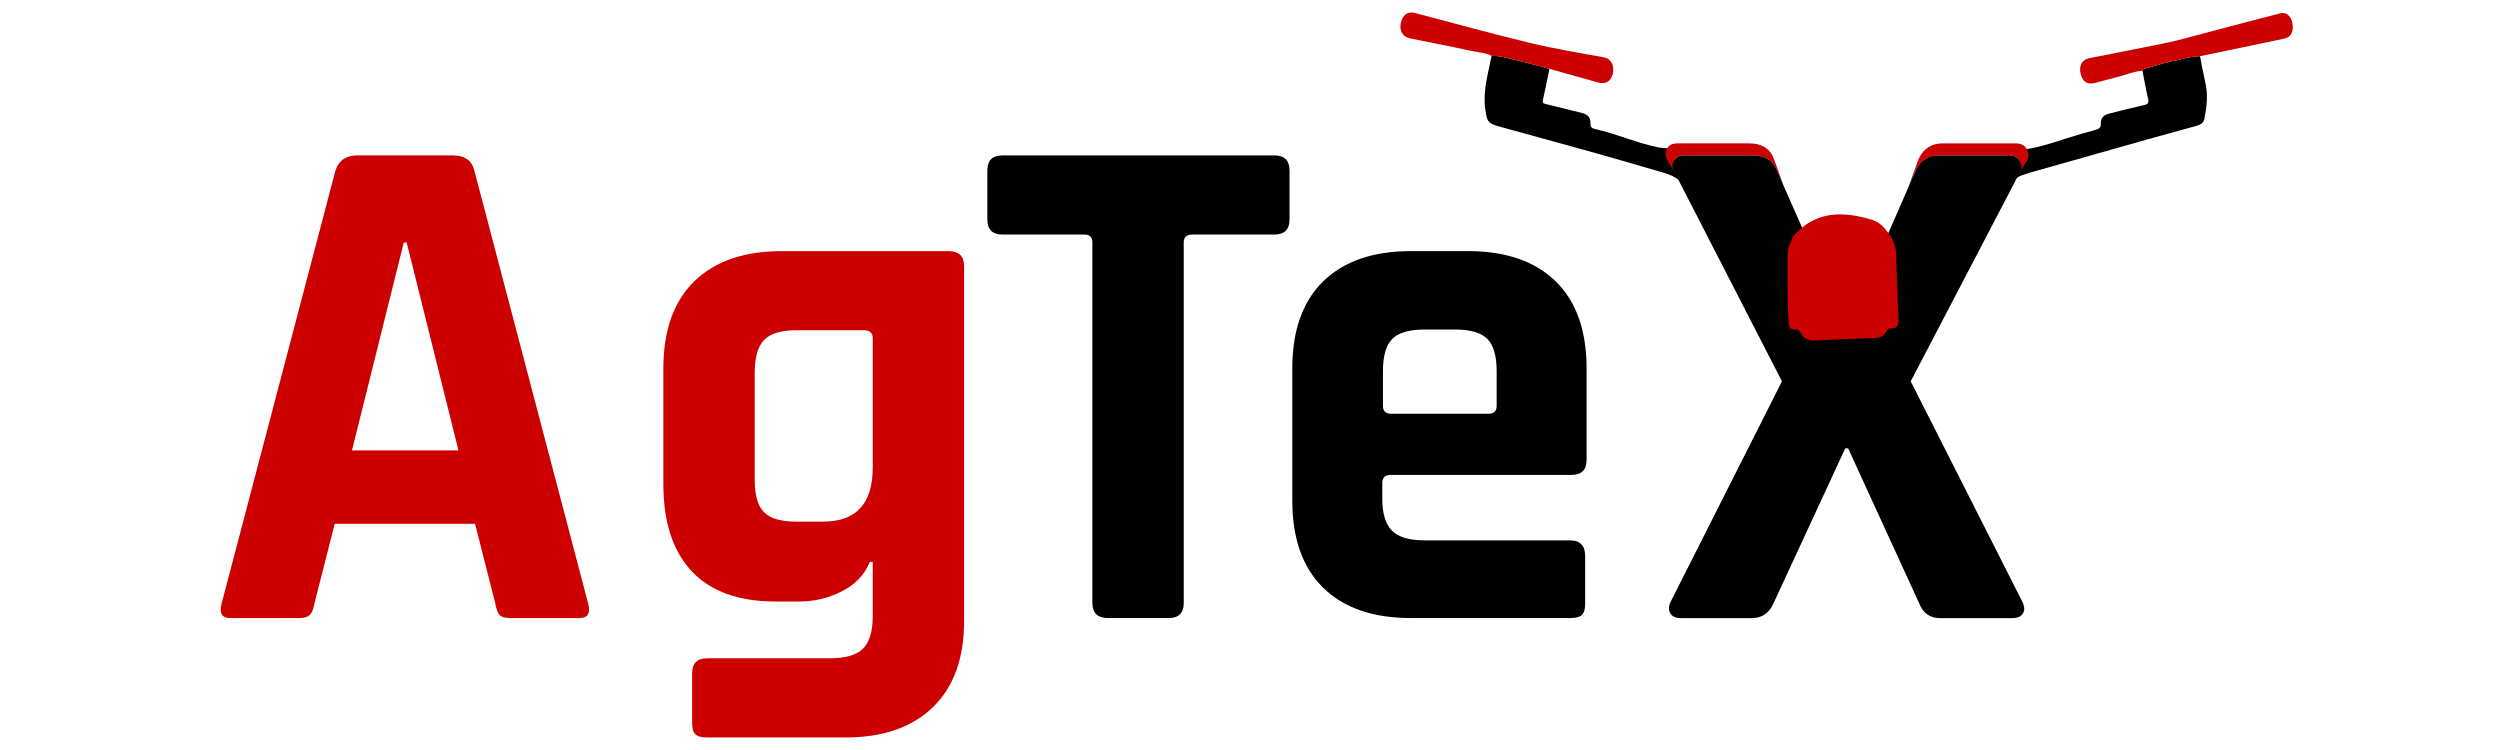
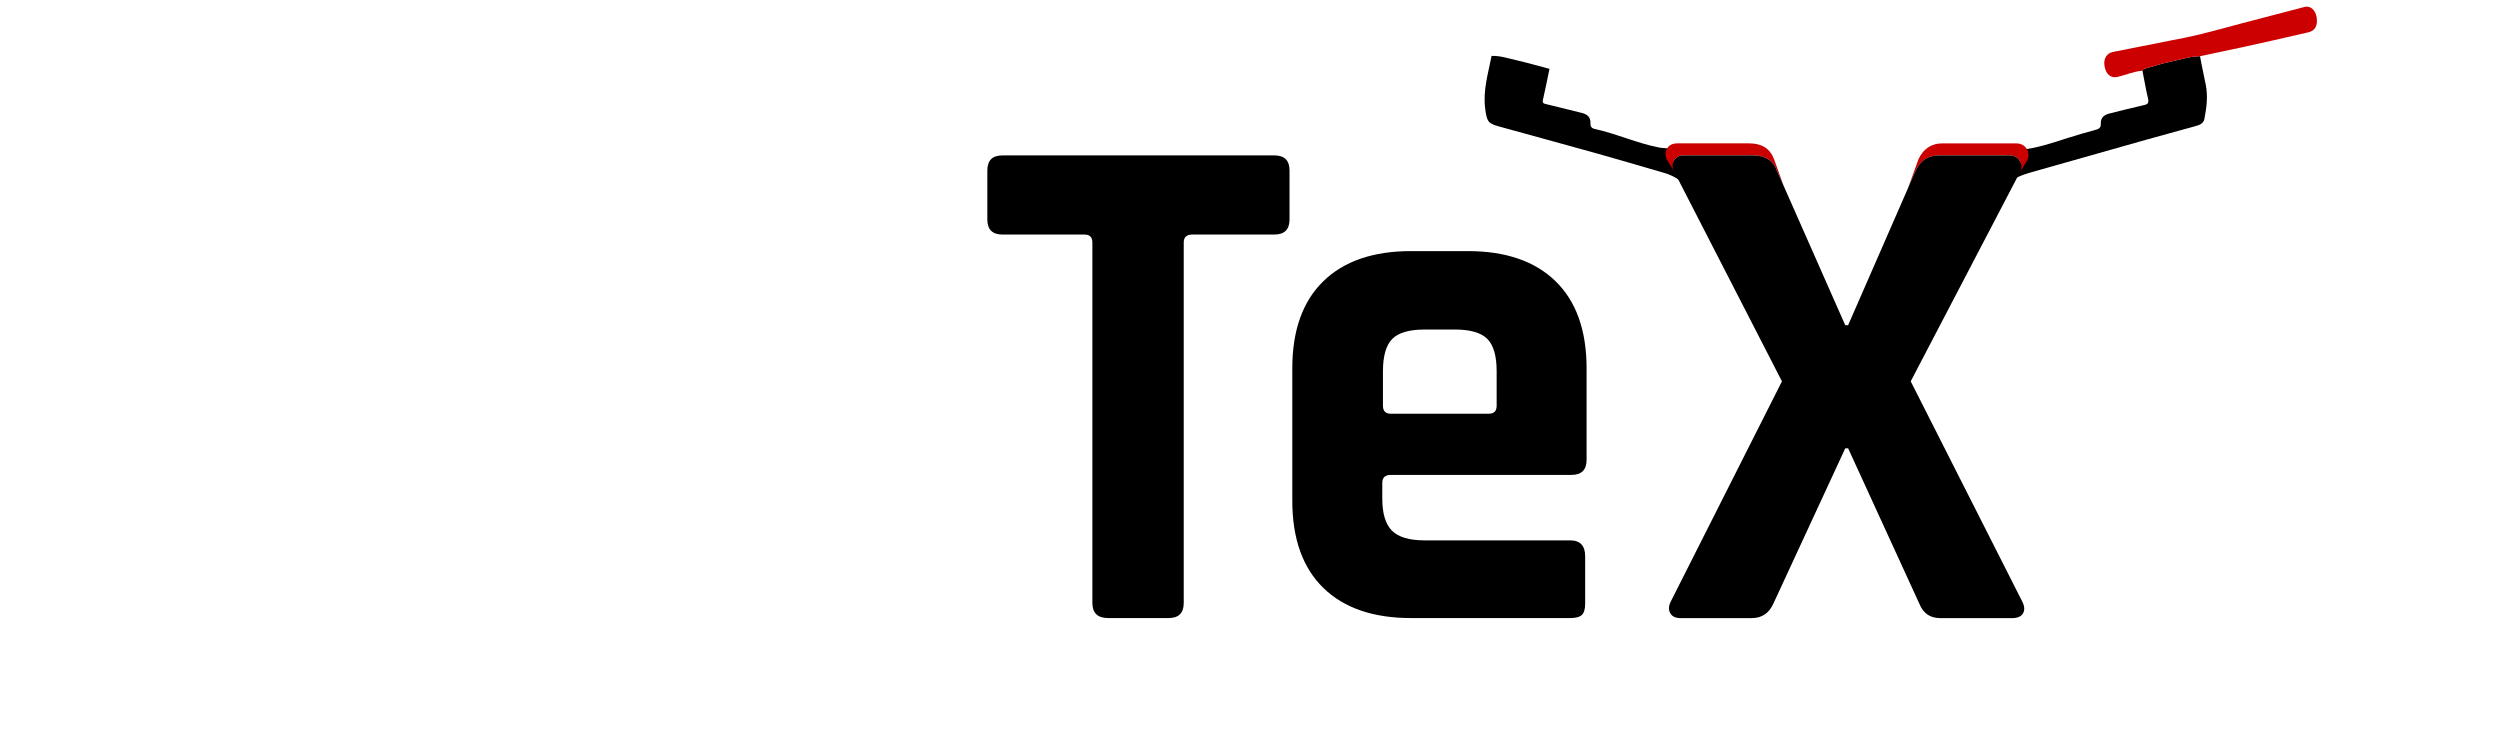
<svg xmlns="http://www.w3.org/2000/svg" version="1.1" id="Layer_2" x="0px" y="0px" width="200px" height="60px" viewBox="0 0 200 60" enable-background="new 0 0 200 60" xml:space="preserve">
  <path d="M134.109,13.522c-0.551-0.342-0.666-0.862-0.377-1.552c-0.313-0.156-0.651-0.101-0.979-0.163  c-1.771-0.339-3.427-1.115-5.187-1.492c-0.194-0.042-0.344-0.182-0.328-0.404c0.033-0.605-0.315-0.789-0.768-0.897  c-0.927-0.224-1.852-0.458-2.775-0.683c-0.174-0.042-0.321-0.063-0.262-0.336c0.187-0.826,0.354-1.656,0.525-2.485  c-0.896-0.237-1.79-0.497-2.691-0.703c-0.643-0.146-1.274-0.361-1.942-0.334c-0.269,1.402-0.707,2.768-0.507,4.25  c0.133,0.956,0.193,1.143,1.063,1.383c2.611,0.724,5.229,1.431,7.836,2.161c1.811,0.507,3.612,1.038,5.416,1.565  c0.455,0.133,0.859,0.322,1.221,0.585V12.98C134.169,13.034,134.057,13.171,134.109,13.522z" />
  <path d="M176.464,6.799c-0.149-0.768-0.328-1.53-0.461-2.303c-0.829,0.013-1.619,0.287-2.424,0.451  c-0.644,0.131-1.271,0.351-1.909,0.521c-0.119,0.032-0.24,0.029-0.273,0.193c0.146,0.736,0.269,1.479,0.442,2.206  c0.095,0.381-0.022,0.476-0.338,0.546c-0.914,0.204-1.821,0.441-2.733,0.665c-0.418,0.103-0.727,0.305-0.705,0.851  c0.016,0.342-0.232,0.407-0.479,0.477c-0.713,0.2-1.428,0.393-2.133,0.622c-1.254,0.407-2.503,0.829-3.813,0.961  c0.26,0.934,0.18,1.219-0.494,1.706c-0.02-0.222,0.153-0.444-0.049-0.637c-0.033-0.033-0.07-0.056-0.107-0.073v1.427  c0.21-0.14,0.437-0.255,0.681-0.352c0.228-0.089,0.458-0.17,0.69-0.236c3.104-0.882,6.207-1.763,9.313-2.638  c1.299-0.366,2.6-0.712,3.898-1.076c0.32-0.09,0.699-0.183,0.779-0.585C176.527,8.626,176.643,7.701,176.464,6.799z" />
  <g>
    <path fill="#CC0000" d="M133.92,12.835c0.152-0.268,0.421-0.403,0.807-0.403h5.524c0.959,0,1.593,0.403,1.899,1.208l0.539,1.22   l-0.768-2.134c-0.316-0.838-0.979-1.257-1.977-1.257H134.2c-0.399,0-0.681,0.14-0.839,0.419c-0.16,0.28-0.16,0.579,0,0.898   l1.798,2.905l-1.024-1.994C133.98,13.392,133.766,13.104,133.92,12.835z" />
    <path fill="#CC0000" d="M155.104,12.433h5.643c0.383,0,0.662,0.144,0.835,0.432c0.172,0.288-0.034,0.585-0.188,0.892l-0.971,1.855   l1.745-2.765c0.159-0.319,0.149-0.628-0.028-0.928c-0.181-0.299-0.471-0.449-0.869-0.449H155.4c-0.879,0-1.521,0.419-1.918,1.257   l-0.85,2.342l0.624-1.428C153.645,12.835,154.258,12.433,155.104,12.433z" />
  </g>
-   <path fill="#CC0000" d="M23.957,49.445h-5.526c-0.69,0-0.921-0.403-0.69-1.209l9.095-34.595c0.268-0.806,0.843-1.208,1.727-1.208  h7.656c0.959,0,1.534,0.403,1.727,1.208l9.095,34.595c0.23,0.806,0,1.209-0.691,1.209h-5.526c-0.423,0-0.71-0.088-0.863-0.26  c-0.154-0.176-0.269-0.49-0.346-0.949l-1.611-6.332H26.777l-1.612,6.332c-0.078,0.459-0.202,0.773-0.374,0.949  C24.619,49.357,24.34,49.445,23.957,49.445z M32.303,19.397l-4.145,16.636h8.519l-4.145-16.636H32.303z" />
-   <path fill="#CC0000" d="M63.947,48.121h-1.899c-2.956,0-5.19-0.807-6.706-2.418c-1.516-1.611-2.273-3.934-2.273-6.965V29.47  c0-3.031,0.825-5.353,2.475-6.965c1.649-1.612,3.991-2.417,7.022-2.417h13.297c0.844,0,1.266,0.403,1.266,1.208v28.378  c0,2.993-0.834,5.296-2.504,6.908c-1.669,1.611-4,2.417-6.994,2.417H56.579c-0.46,0-0.777-0.086-0.95-0.259  c-0.173-0.174-0.259-0.471-0.259-0.893v-3.975c0-0.809,0.403-1.209,1.209-1.209h9.843c1.228,0,2.101-0.259,2.619-0.777  c0.518-0.518,0.777-1.369,0.777-2.562v-4.374h-0.23c-0.422,1.035-1.171,1.82-2.245,2.357C66.269,47.854,65.136,48.121,63.947,48.121  z M69.818,37.414V27.053c0-0.422-0.23-0.633-0.691-0.633h-5.411c-1.229,0-2.092,0.259-2.59,0.777  c-0.5,0.518-0.749,1.391-0.749,2.619v8.577c0,1.229,0.249,2.092,0.749,2.59c0.498,0.5,1.362,0.748,2.59,0.748h2.129  C68.494,41.73,69.818,40.293,69.818,37.414z" />
  <path d="M93.491,49.445h-4.835c-0.844,0-1.266-0.403-1.266-1.209V19.397c0-0.422-0.211-0.633-0.633-0.633h-6.562  c-0.806,0-1.208-0.403-1.208-1.208v-3.915c0-0.806,0.403-1.208,1.208-1.208h21.758c0.806,0,1.209,0.403,1.209,1.208v3.915  c0,0.806-0.403,1.208-1.209,1.208H95.39c-0.46,0-0.691,0.211-0.691,0.633v28.839C94.699,49.042,94.296,49.445,93.491,49.445z" />
  <path d="M125.604,49.445h-12.722c-3.032,0-5.373-0.809-7.022-2.418c-1.647-1.612-2.476-3.937-2.476-6.967V29.47  c0-3.031,0.825-5.353,2.476-6.965c1.649-1.612,3.99-2.417,7.022-2.417h4.548c3.03,0,5.372,0.806,7.022,2.417  c1.649,1.612,2.475,3.934,2.475,6.965v7.313c0,0.806-0.401,1.209-1.209,1.209h-14.446c-0.461,0-0.689,0.211-0.689,0.633v1.267  c0,1.189,0.259,2.043,0.775,2.563c0.521,0.519,1.393,0.774,2.619,0.774h11.627c0.809,0,1.209,0.424,1.209,1.269v3.799  c0,0.423-0.086,0.722-0.26,0.894C126.38,49.361,126.063,49.445,125.604,49.445z M111.271,33.098h7.828  c0.422,0,0.633-0.211,0.633-0.634v-2.763c0-1.228-0.25-2.091-0.748-2.59c-0.5-0.498-1.362-0.749-2.59-0.749h-2.418  c-1.229,0-2.095,0.25-2.594,0.749c-0.496,0.499-0.746,1.363-0.746,2.59v2.763C110.637,32.887,110.848,33.098,111.271,33.098z" />
-   <path fill="#CC0000" d="M123.965,5.51c-0.896-0.237-1.79-0.497-2.691-0.703c-0.643-0.146-1.274-0.361-1.942-0.334  c-0.438-0.255-0.933-0.257-1.396-0.357c-1.718-0.37-3.438-0.7-5.156-1.053c-0.557-0.114-0.842-0.606-0.721-1.2  c0.141-0.681,0.563-0.977,1.147-0.822c3.063,0.805,6.11,1.651,9.188,2.391c1.938,0.468,3.91,0.796,5.875,1.142  c0.61,0.108,0.896,0.625,0.758,1.298c-0.135,0.644-0.576,0.896-1.209,0.718C126.529,6.227,125.247,5.87,123.965,5.51z" />
-   <path fill="#CC0000" d="M176.003,4.497c-0.829,0.013-1.619,0.287-2.424,0.451c-0.644,0.131-1.271,0.351-1.909,0.521  c-0.119,0.032-0.24,0.029-0.273,0.193c-0.684,0.042-1.313,0.329-1.975,0.489c-0.646,0.157-1.283,0.357-1.932,0.507  c-0.567,0.131-0.955-0.208-1.063-0.882c-0.092-0.571,0.171-1.012,0.69-1.116c1.926-0.386,3.854-0.762,5.779-1.144  c1.453-0.288,2.875-0.72,4.311-1.088c1.743-0.447,3.48-0.919,5.223-1.365c0.479-0.122,0.879,0.247,0.971,0.836  c0.104,0.674-0.143,1.085-0.689,1.199C180.473,3.56,178.236,4.03,176.003,4.497z" />
+   <path fill="#CC0000" d="M176.003,4.497c-0.829,0.013-1.619,0.287-2.424,0.451c-0.644,0.131-1.271,0.351-1.909,0.521  c-0.119,0.032-0.24,0.029-0.273,0.193c-0.684,0.042-1.313,0.329-1.975,0.489c-0.567,0.131-0.955-0.208-1.063-0.882c-0.092-0.571,0.171-1.012,0.69-1.116c1.926-0.386,3.854-0.762,5.779-1.144  c1.453-0.288,2.875-0.72,4.311-1.088c1.743-0.447,3.48-0.919,5.223-1.365c0.479-0.122,0.879,0.247,0.971,0.836  c0.104,0.674-0.143,1.085-0.689,1.199C180.473,3.56,178.236,4.03,176.003,4.497z" />
  <g>
    <path d="M161.779,48.121l-8.922-17.614l8.748-16.75c0.151-0.307,0.145-0.604-0.027-0.892c-0.174-0.288-0.452-0.432-0.835-0.432   h-5.642c-0.847,0-1.459,0.403-1.845,1.208l-5.407,12.376h-0.23l-5.469-12.376c-0.31-0.806-0.94-1.208-1.899-1.208h-5.524   c-0.386,0-0.651,0.135-0.807,0.403c-0.154,0.269-0.154,0.557,0,0.863l8.635,16.808l-8.923,17.673c-0.153,0.344-0.153,0.645,0,0.893   c0.152,0.25,0.423,0.375,0.806,0.375h5.698c0.806,0,1.382-0.385,1.729-1.151l5.756-12.433h0.229l5.698,12.433   c0.308,0.771,0.863,1.151,1.67,1.151h5.757c0.422,0,0.709-0.125,0.862-0.375C161.989,48.82,161.971,48.505,161.779,48.121z" />
  </g>
-   <path fill="#CC0000" d="M151.068,18.651c0.41,0.496,0.605,1.073,0.627,1.744c0.049,1.708,0.113,3.416,0.186,5.122  c0.02,0.469-0.104,0.767-0.583,0.764c-0.151-0.001-0.296,0.021-0.368,0.188c-0.246,0.555-0.697,0.567-1.183,0.581  c-1.463,0.042-2.925,0.122-4.388,0.182c-0.539,0.022-1.043-0.041-1.336-0.65c-0.06-0.122-0.198-0.249-0.357-0.223  c-0.491,0.082-0.548-0.224-0.578-0.657c-0.129-1.787-0.068-3.576-0.083-5.363c-0.004-0.524,0.287-0.949,0.435-1.421  c1.81-2.093,4.016-2.027,6.313-1.336C150.288,17.743,150.73,18.146,151.068,18.651z" />
</svg>